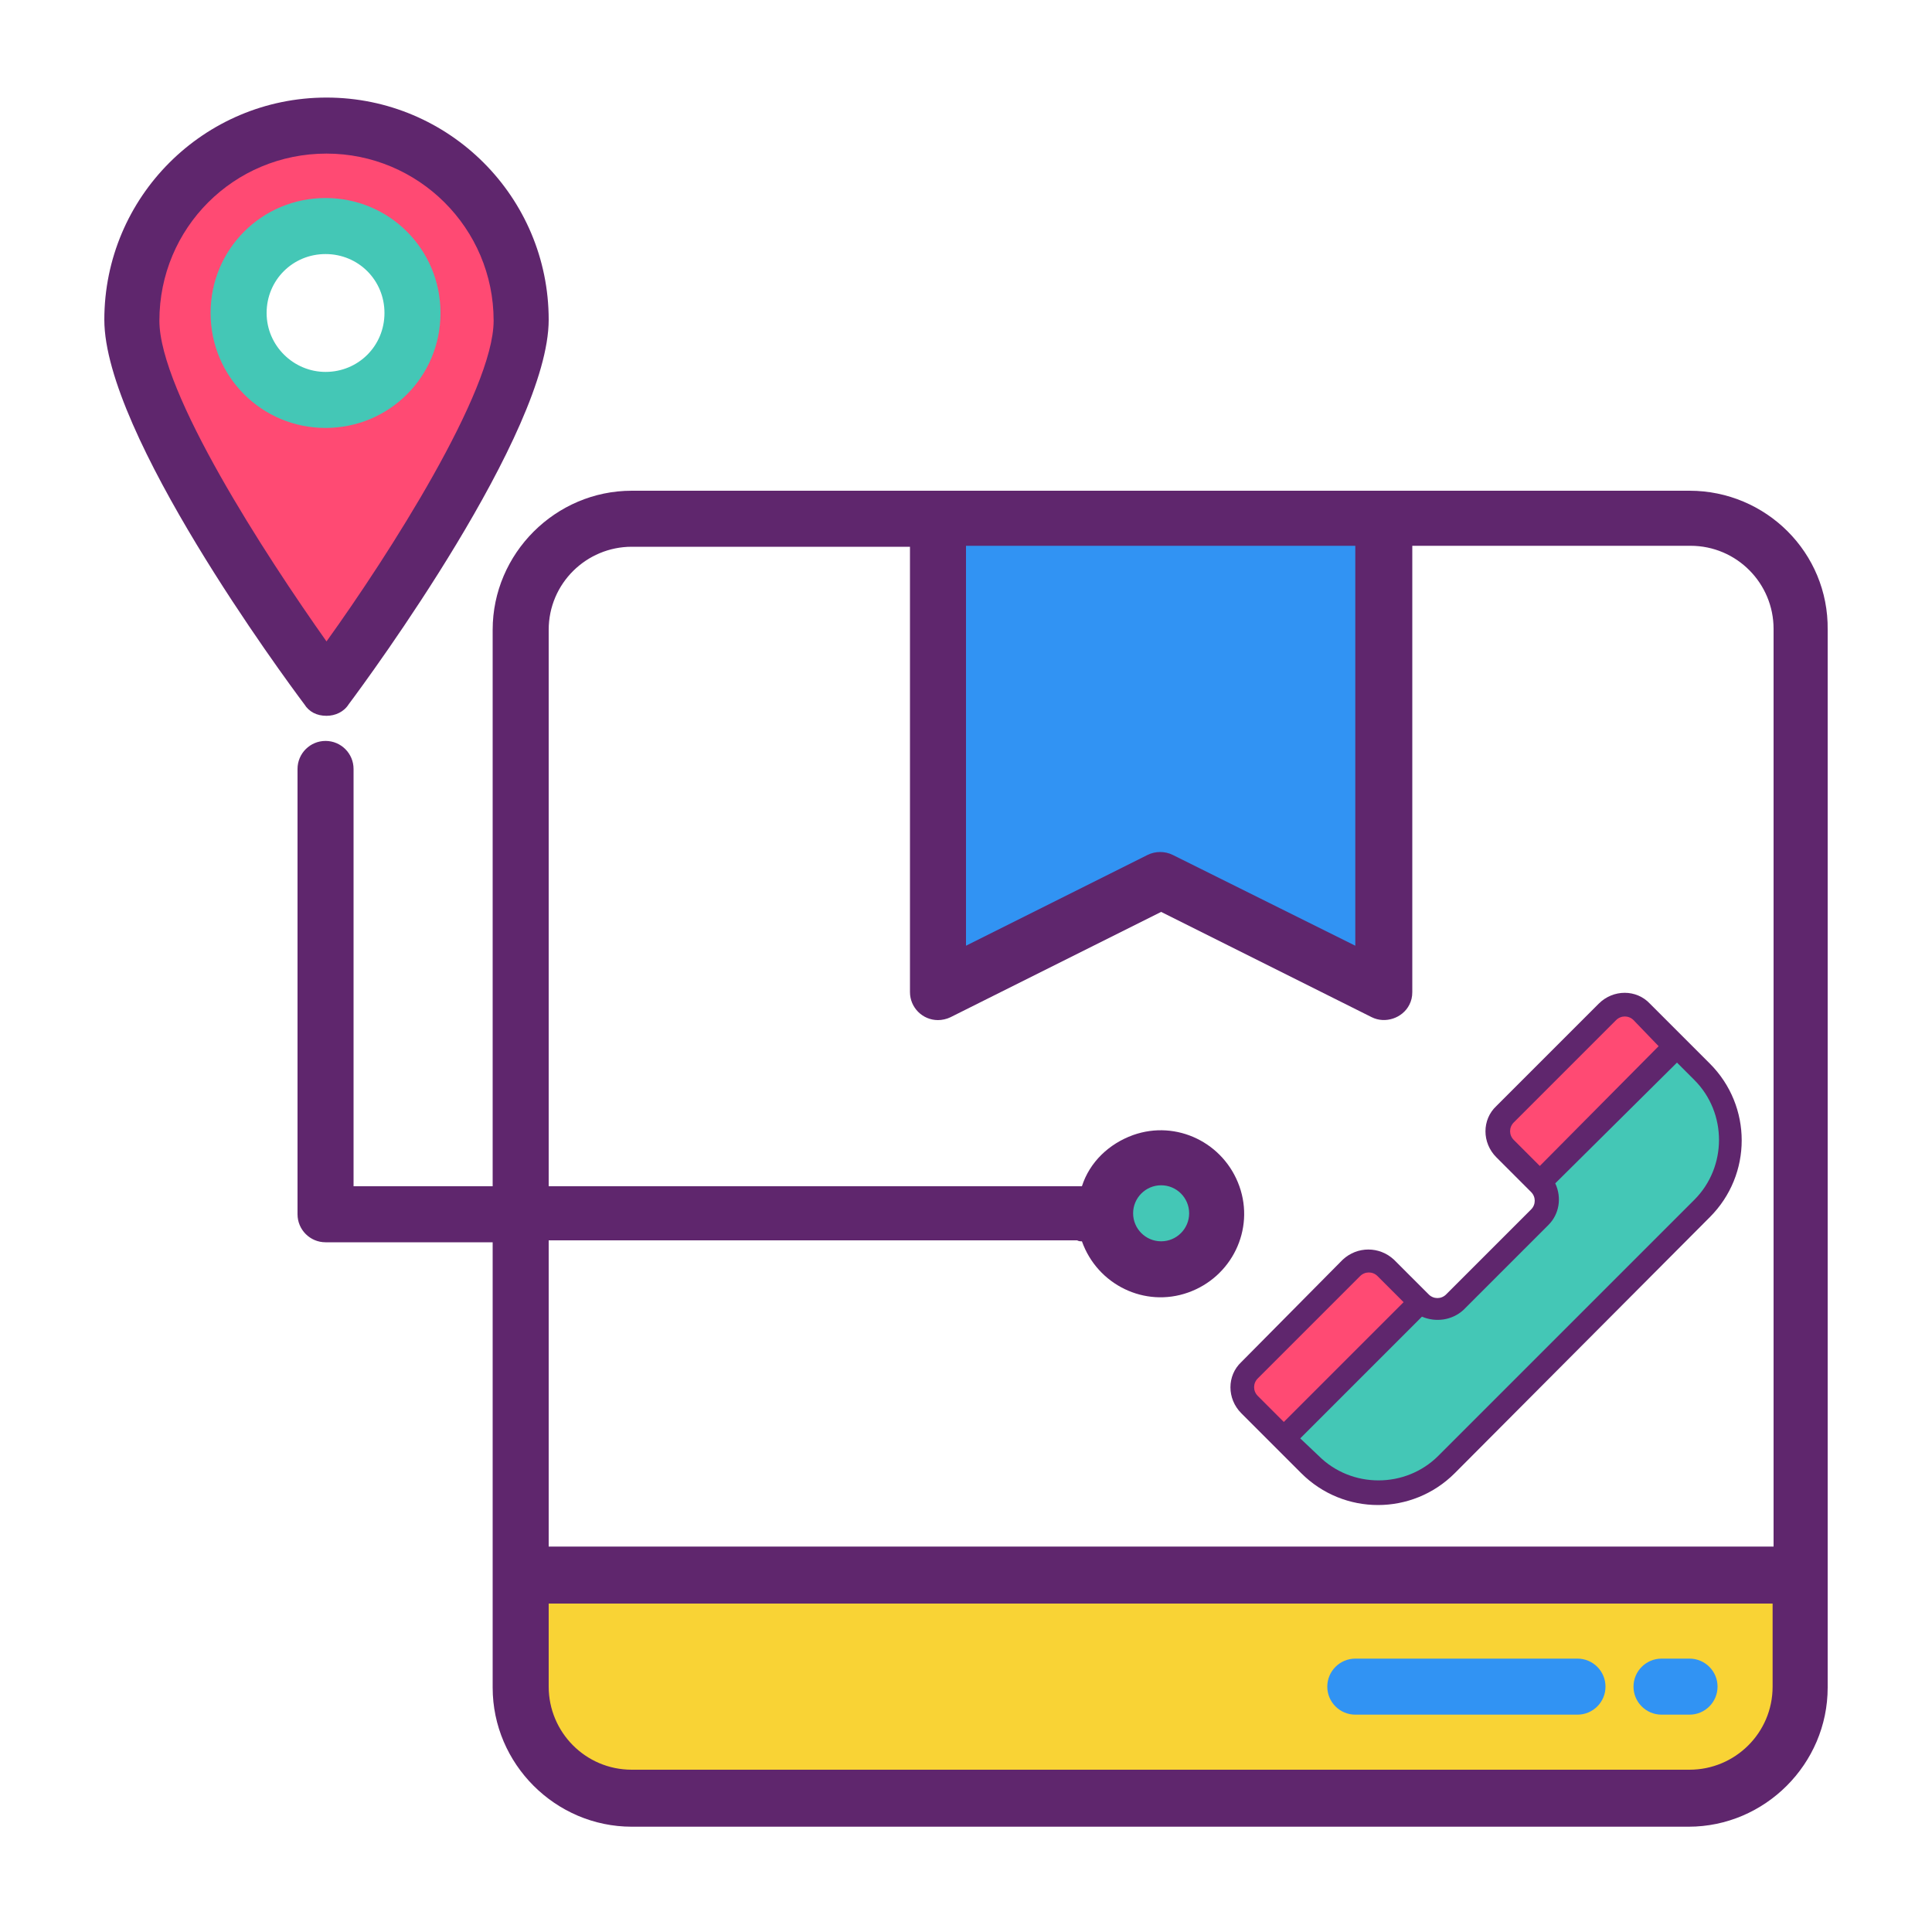
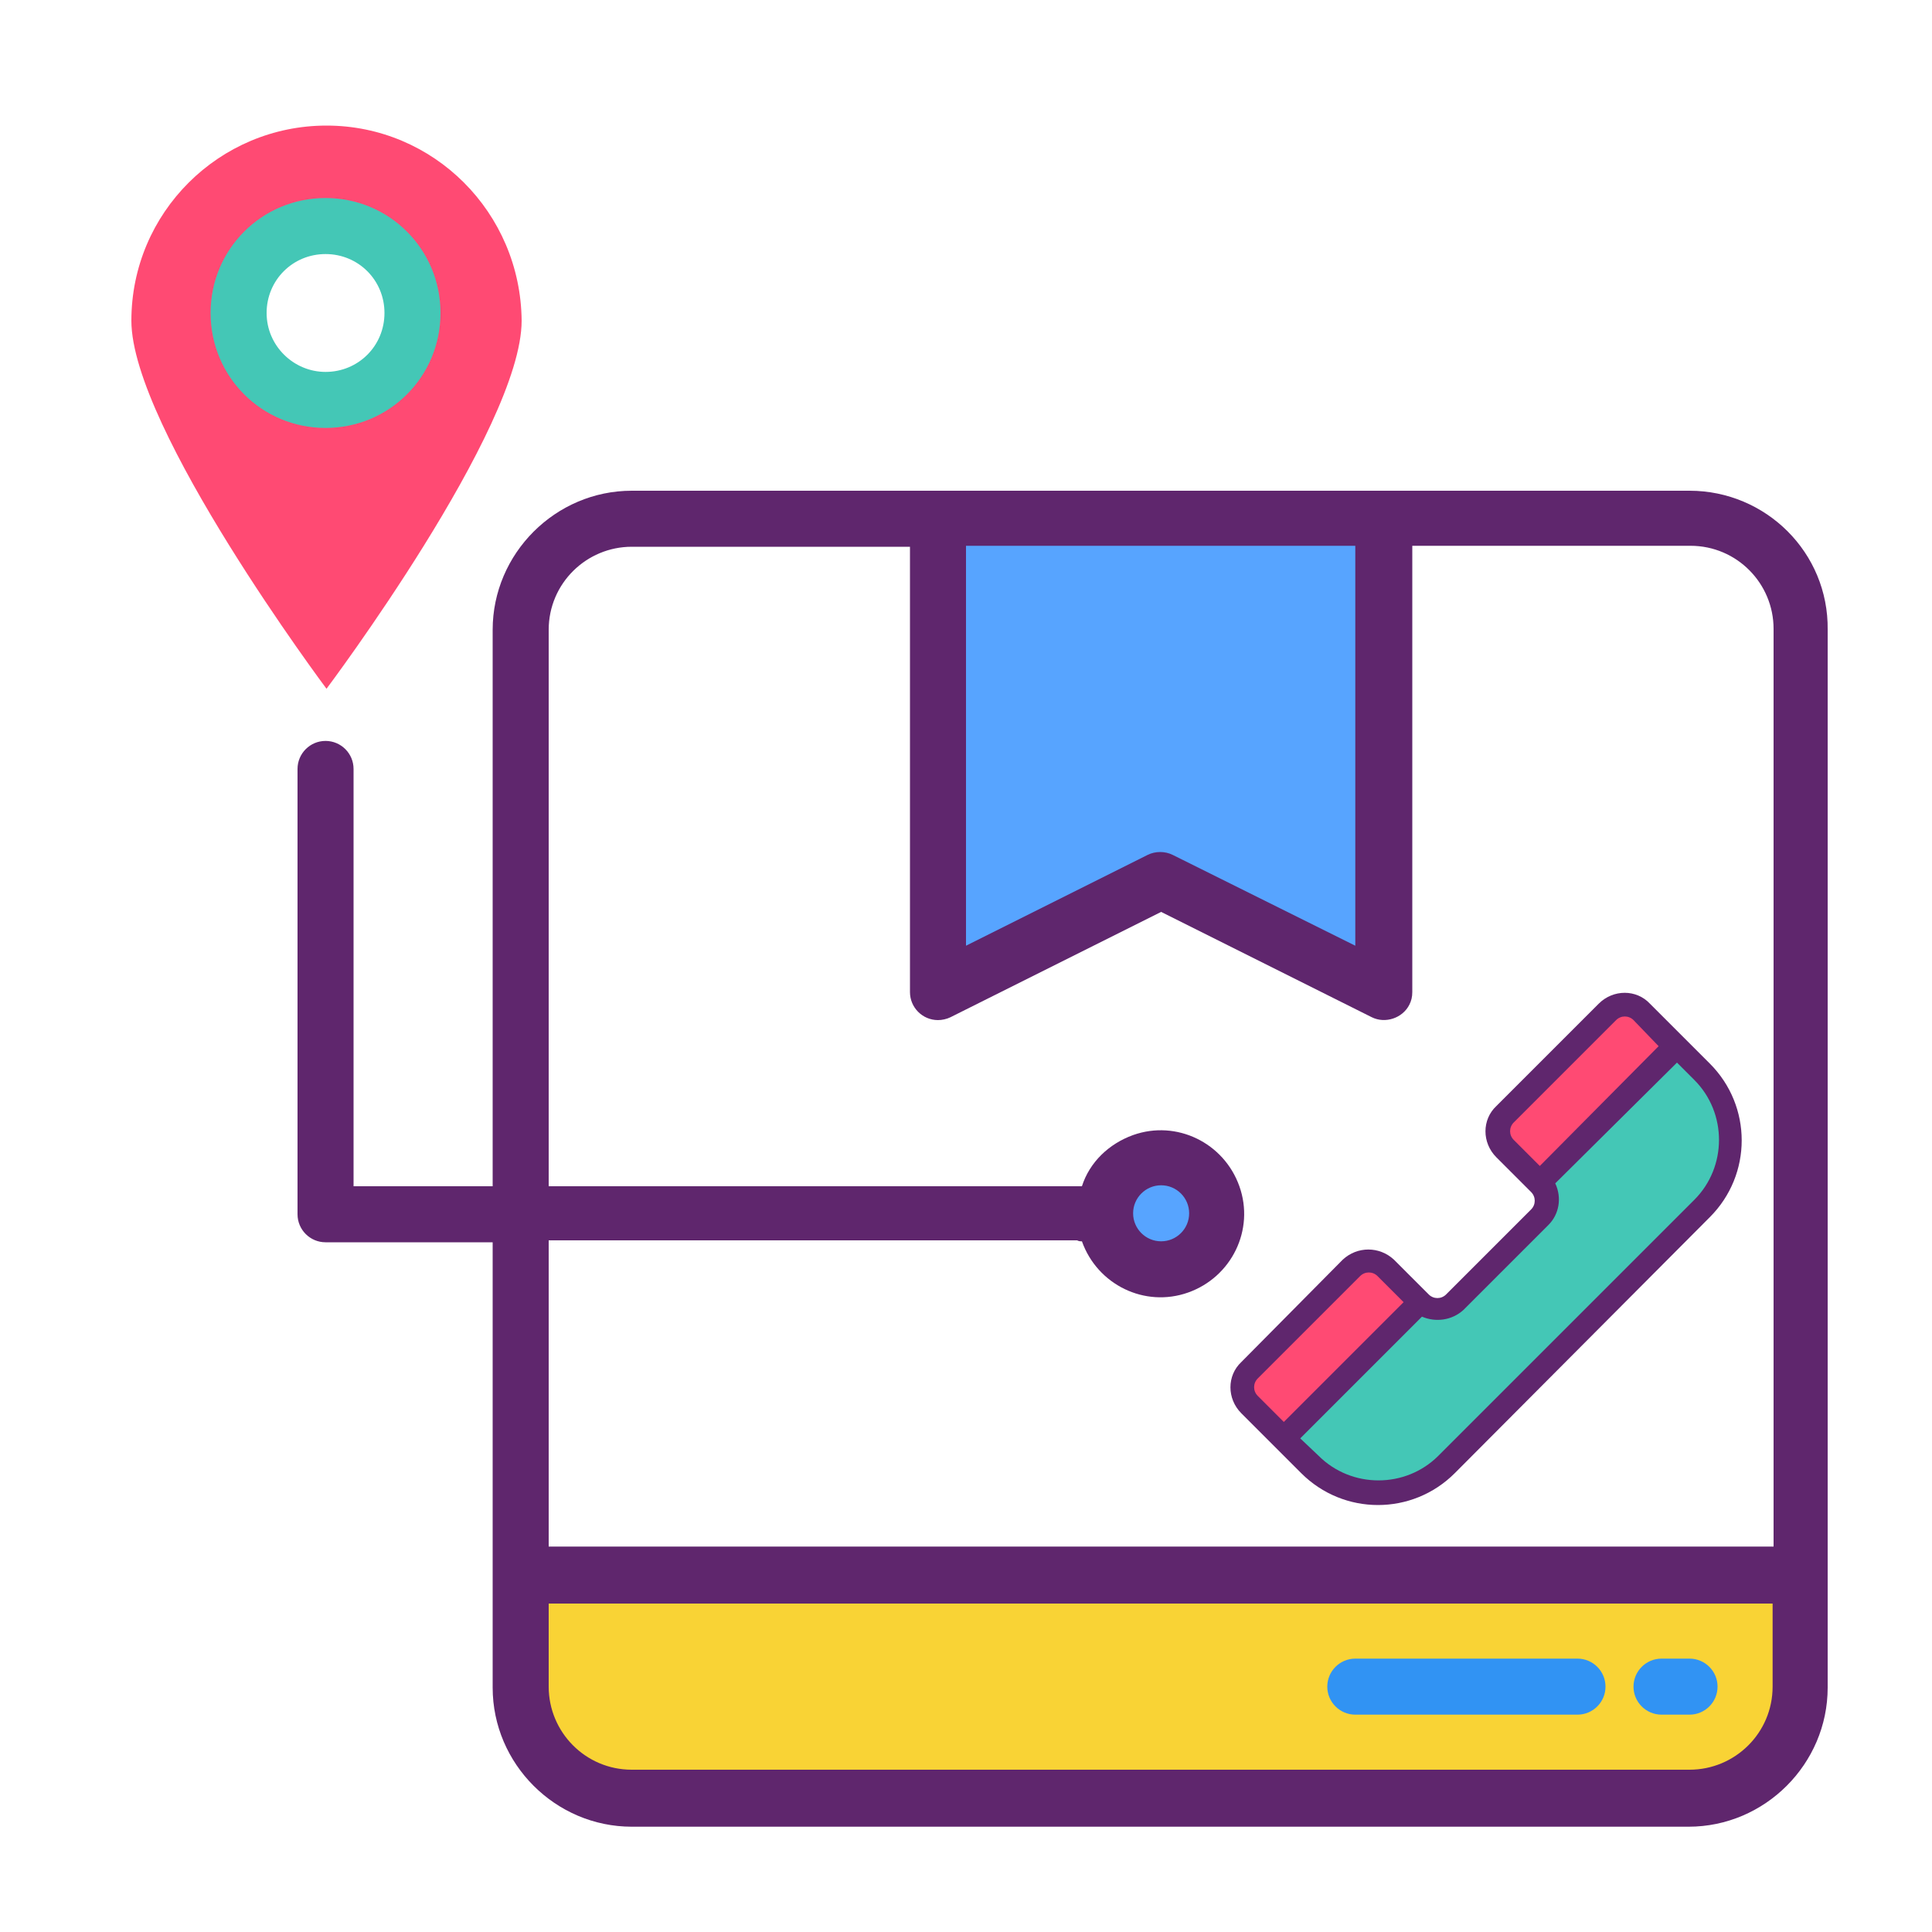
<svg xmlns="http://www.w3.org/2000/svg" version="1.1" id="Layer_1" x="0px" y="0px" viewBox="0 0 200 200" style="enable-background:new 0 0 200 200;" xml:space="preserve">
  <style type="text/css">
	.st0{fill:#57A4FF;}
	.st1{fill:#F9D335;}
	.st2{fill:#3193F3;}
	.st3{fill:#FF4A73;}
	.st4{fill:#44C7B6;}
	.st5{fill:#5F266D;}
</style>
  <g>
    <g>
      <circle class="st0" cx="120.2" cy="125.6" r="5.8" />
      <path class="st0" d="M120.2,91.1l-23,11.5v-49h46.1v49L120.2,91.1z" />
      <path class="st1" d="M186.4,163.1v11.5c0,6.4-5.2,11.5-11.5,11.5H65.4c-6.4,0-11.5-5.2-11.5-11.5v-11.5H186.4z" />
-       <path class="st2" d="M143.2,53.6v49l-23-11.5l-23,11.5v-49H143.2z" />
      <path class="st3" d="M33.8,13c-11.1,0-20.2,9-20.2,20.2l0,0c0,11.1,20.2,38.1,20.2,38.1s20.2-26.9,20.2-38.1    C53.9,22,44.9,13,33.8,13z M33.8,41.4c-5,0-9-4-9-9s4-9,9-9s9,4,9,9S38.7,41.4,33.8,41.4z" />
-       <circle class="st4" cx="120.2" cy="125.6" r="5.8" />
    </g>
    <path class="st5" d="M174.9,50.8H65.4c-7.9,0-14.4,6.5-14.4,14.4v57.6H36.6V79.6c0-1.6-1.3-2.9-2.9-2.9c-1.6,0-2.9,1.3-2.9,2.9   v46.1c0,1.6,1.3,2.9,2.9,2.9H51v46.1c0,7.9,6.5,14.4,14.4,14.4h109.4c7.9,0,14.4-6.5,14.4-14.4V65.2   C189.3,57.2,182.8,50.8,174.9,50.8z M140.3,56.5v41.4l-18.9-9.4c-0.8-0.4-1.8-0.4-2.6,0L100,97.9V56.5H140.3z M112,128.5   c1.6,4.5,6.5,6.9,11,5.3c4.5-1.6,6.9-6.5,5.3-11c-1.6-4.5-6.5-6.9-11-5.3c-2.5,0.9-4.5,2.8-5.3,5.3c-0.2,0-0.3,0-0.5,0H56.8V65.2   c0-4.8,3.9-8.6,8.6-8.6h28.8v46.1c0,1.6,1.3,2.9,2.9,2.9c0.4,0,0.9-0.1,1.3-0.3l21.8-10.9l21.8,10.9c1.4,0.7,3.2,0.1,3.9-1.3   c0.2-0.4,0.3-0.8,0.3-1.3V56.5h28.8c4.8,0,8.6,3.9,8.6,8.6v95H56.8v-31.7h54.7C111.7,128.5,111.8,128.5,112,128.5z M117.3,125.6   c0-1.6,1.3-2.9,2.9-2.9c1.6,0,2.9,1.3,2.9,2.9c0,1.6-1.3,2.9-2.9,2.9C118.6,128.5,117.3,127.2,117.3,125.6z M183.5,174.6   c0,4.8-3.9,8.6-8.6,8.6H65.4c-4.8,0-8.6-3.9-8.6-8.6V166h126.7V174.6z" />
    <path class="st2" d="M140.3,177.5h23c1.6,0,2.9-1.3,2.9-2.9c0-1.6-1.3-2.9-2.9-2.9h-23c-1.6,0-2.9,1.3-2.9,2.9   C137.4,176.2,138.7,177.5,140.3,177.5z" />
    <path class="st2" d="M172,177.5h2.9c1.6,0,2.9-1.3,2.9-2.9c0-1.6-1.3-2.9-2.9-2.9H172c-1.6,0-2.9,1.3-2.9,2.9   C169.1,176.2,170.4,177.5,172,177.5z" />
-     <path class="st5" d="M33.8,74.1c0.9,0,1.8-0.4,2.3-1.2c2.1-2.8,20.7-28.1,20.7-39.8c0-12.7-10.3-23-23-23s-23,10.3-23,23   c0,11.8,18.6,37,20.7,39.8C32,73.7,32.8,74.1,33.8,74.1z M33.8,15.9c9.5,0,17.3,7.7,17.3,17.3c0,7.3-10.9,24.3-17.3,33.2   c-6.3-8.9-17.3-25.8-17.3-33.2C16.5,23.6,24.2,15.9,33.8,15.9z" />
    <path class="st4" d="M45.6,32.4c0-6.6-5.3-11.9-11.9-11.9s-11.9,5.3-11.9,11.9s5.3,11.9,11.9,11.9C40.3,44.3,45.6,39,45.6,32.4z    M27.6,32.4c0-3.4,2.7-6.1,6.1-6.1c3.4,0,6.1,2.7,6.1,6.1c0,3.4-2.7,6.1-6.1,6.1C30.4,38.5,27.6,35.8,27.6,32.4z" />
    <g>
      <path class="st4" d="M147,134.8L147,134.8c1,1,2.5,1,3.5,0l8.8-8.8l0,0c1-1,1-2.6,0-3.6l14.1-14.1l1.8,1.8l0.8,0.8c0,0,0,0,0,0    c3.9,3.9,3.8,10.2,0,14.1l-26.5,26.5l0,0c-3.9,3.9-10.2,3.9-14.1,0l-0.9-0.9l-1.8-1.8L147,134.8z" />
      <path class="st3" d="M139.9,131.3L139.9,131.3c1-1,2.6-1,3.6,0l3.6,3.6l-14.2,14.1l-3.6-3.6l0,0c-1-1-1-2.5,0-3.5L139.9,131.3z" />
      <path class="st3" d="M166.4,104.8L166.4,104.8c1-1,2.6-1,3.6,0l3.6,3.6l-14.1,14.2l-3.6-3.6l0,0c-1-1-1-2.6,0-3.6L166.4,104.8z" />
      <path class="st5" d="M128.5,141L128.5,141c-1.5,1.4-1.5,3.8,0,5.3l6.2,6.2l0,0c4.4,4.4,11.5,4.4,15.9,0L177,126    c4.4-4.4,4.4-11.5,0-15.9l-6.2-6.2c-1.4-1.5-3.8-1.5-5.3,0l-10.6,10.6c-1.5,1.4-1.5,3.8,0,5.3l3.6,3.6l0,0c0.5,0.5,0.5,1.3,0,1.8    l-8.8,8.8c-0.5,0.5-1.3,0.5-1.8,0l-3.6-3.6c-1.5-1.4-3.8-1.4-5.3,0L128.5,141z M171.7,108.3l-12.3,12.4l-2.7-2.7l0,0    c-0.5-0.5-0.5-1.3,0-1.8l10.6-10.6l0,0c0.5-0.5,1.3-0.5,1.8,0L171.7,108.3z M134.6,148.9l12.6-12.6c1.4,0.6,3.1,0.4,4.3-0.7    l8.8-8.8c1.1-1.1,1.4-2.8,0.7-4.3l12.6-12.5l1.8,1.8c3.4,3.4,3.4,9,0,12.4l-26.5,26.5l0,0c-3.4,3.4-9,3.4-12.4,0L134.6,148.9z     M130.2,144.5c-0.5-0.5-0.5-1.3,0-1.8l10.6-10.6c0.5-0.5,1.3-0.5,1.8,0l2.7,2.7l-12.4,12.4L130.2,144.5L130.2,144.5z" />
    </g>
  </g>
</svg>